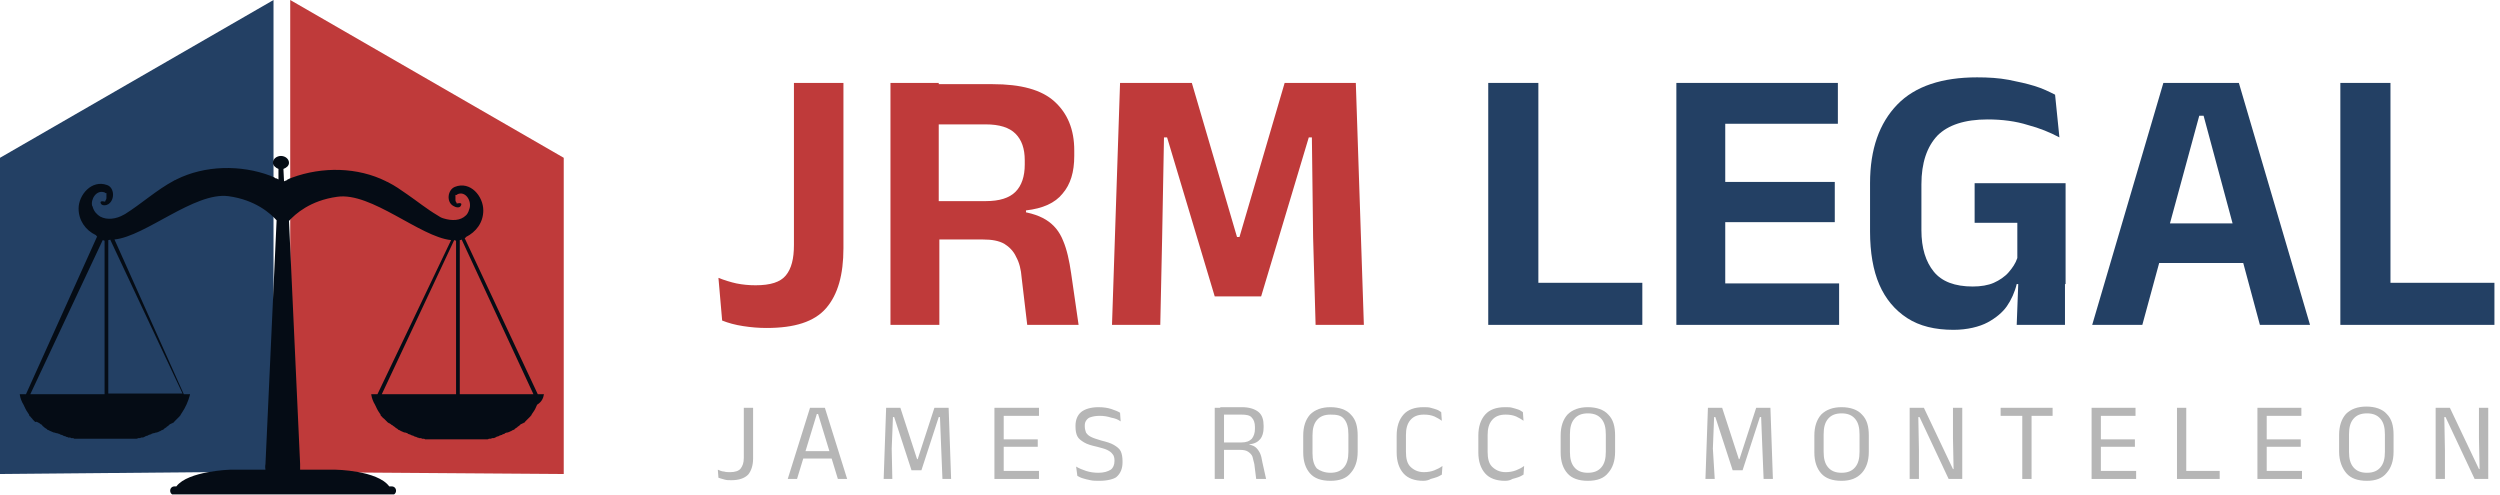
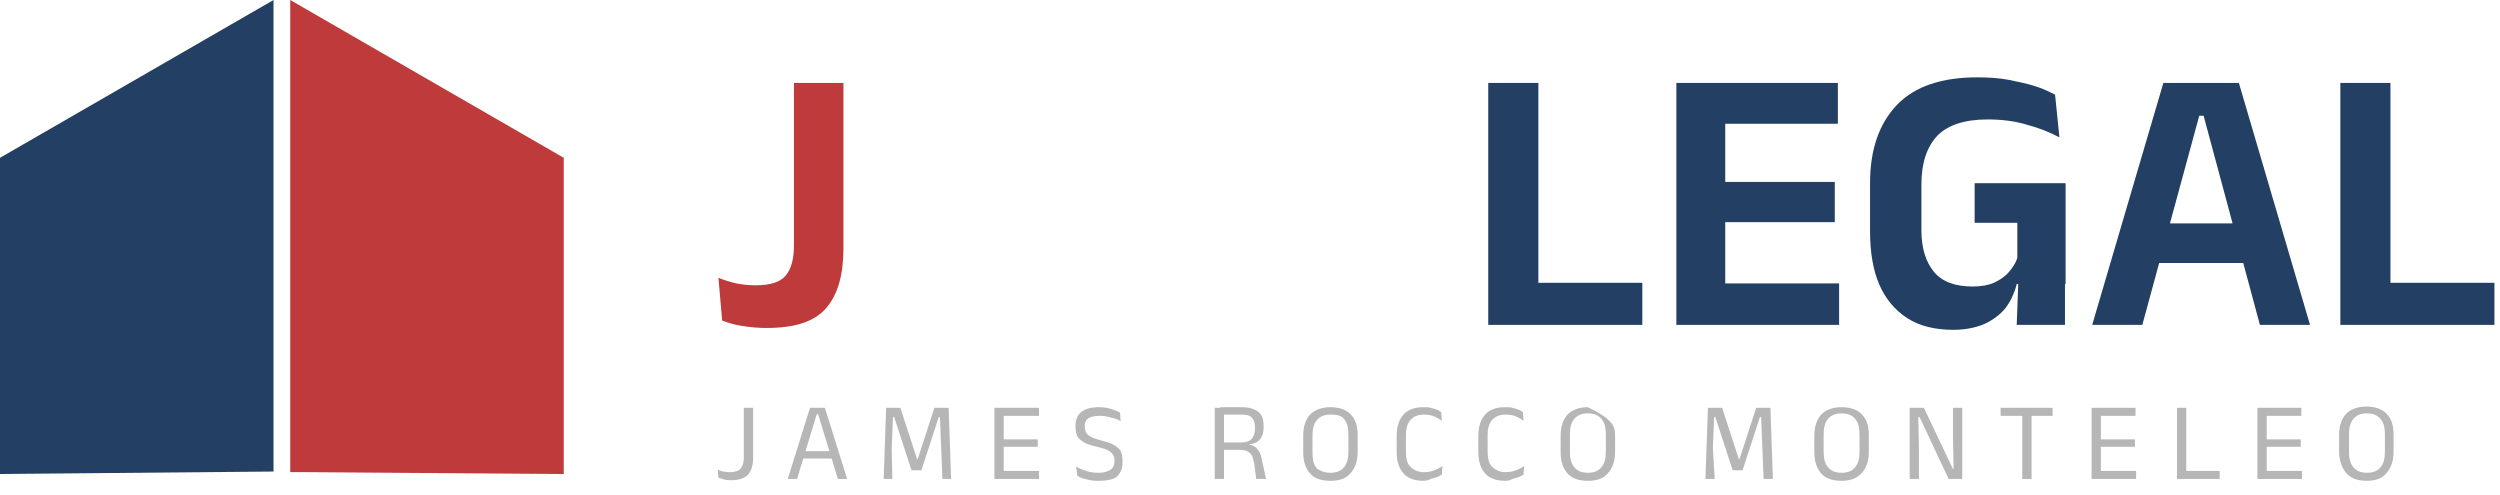
<svg xmlns="http://www.w3.org/2000/svg" width="404" height="80" viewBox="0 0 404 80" fill="none">
  <g clip-path="url(#clip0_7_82)">
    <path d="M123.9 53C122.6 53 121.4 52.9 120.1 52.7C118.8 52.5 117.7 52.2 116.7 51.8L116.1 44.9C117.1 45.3 118.1 45.6 119 45.8C120 46 121 46.1 122.1 46.1C124.5 46.1 126.1 45.6 127 44.5C127.9 43.4 128.3 41.8 128.3 39.6V13.4H136.3V40.1C136.3 44.4 135.4 47.6 133.5 49.8C131.6 52 128.4 53 123.9 53Z" fill="#BF3A3A" />
-     <path d="M151.8 52.5H143.9V13.4H151.7V34.6L151.8 37.6V52.5ZM174.3 52.5H166L165.1 44.9C165 43.5 164.7 42.4 164.2 41.5C163.8 40.6 163.1 39.9 162.3 39.4C161.4 38.9 160.3 38.7 158.8 38.7H149.4V32.5H159.3C161.5 32.5 163.1 32 164.1 31C165.1 30 165.6 28.5 165.6 26.6V25.9C165.6 24 165.1 22.6 164.1 21.6C163.1 20.6 161.5 20.1 159.3 20.1H149.3V13.6H160.4C165 13.6 168.3 14.5 170.4 16.4C172.5 18.3 173.6 20.9 173.6 24.3V25.2C173.6 27.8 173 29.8 171.7 31.3C170.5 32.8 168.5 33.7 165.8 34V35.1L163.6 34C165.9 34.2 167.7 34.7 169 35.5C170.3 36.3 171.2 37.4 171.8 38.9C172.4 40.3 172.8 42.1 173.1 44.2L174.3 52.5Z" fill="#BF3A3A" />
-     <path d="M187.5 52.5H179.7L181 13.4H192.6L199.9 38.3H200.3L207.6 13.4H219.1L220.4 52.5H212.6L212.2 38.4L212 22.2H211.5L203.8 47.9H196.3L188.6 22.2H188.1L187.8 38.5L187.5 52.5Z" fill="#BF3A3A" />
    <path d="M248.6 13.4V52.5H240.5V13.4H248.6ZM245 52.5V45.7H265.4V52.5H245Z" fill="#234064" />
    <path d="M278.8 52.5H270.9V13.4H278.8V52.5ZM297 20H273.2V13.4H297V20ZM297.2 52.5H273.2V45.8H297.2V52.5ZM296.5 35.9H275.4V29.4H296.5V35.9Z" fill="#234064" />
    <path d="M315.7 53.3C312.7 53.3 310.2 52.7 308.2 51.4C306.2 50.1 304.7 48.3 303.7 46C302.7 43.7 302.2 40.8 302.2 37.4V29.6C302.2 24.1 303.7 19.9 306.6 16.9C309.5 13.9 313.9 12.5 319.5 12.5C321.3 12.5 323 12.6 324.6 12.9C326.1 13.2 327.5 13.5 328.8 13.9C330.1 14.3 331.1 14.8 332.1 15.3L332.8 22.2C331.3 21.4 329.6 20.7 327.7 20.2C325.8 19.6 323.6 19.3 321.2 19.3C317.5 19.3 314.8 20.2 313.1 21.9C311.4 23.7 310.5 26.3 310.5 29.8V37.2C310.5 40.1 311.2 42.3 312.5 43.9C313.8 45.5 315.9 46.3 318.8 46.3C320.1 46.3 321.3 46.1 322.2 45.7C323.1 45.3 324 44.7 324.6 44C325.2 43.3 325.7 42.6 326 41.7V33.5L327.1 36H319.1V29.6H333.8V45.9H325.9C325.6 47.2 325 48.5 324.3 49.5C323.6 50.5 322.5 51.4 321.2 52.1C319.9 52.8 317.9 53.3 315.7 53.3ZM325.9 52.5L326.2 44.5H333.7V52.5H325.9Z" fill="#234064" />
    <path d="M346.2 52.5H338.1L349.6 13.4H361.8L373.3 52.5H365.2L356.1 18.7H355.4L346.2 52.5ZM364.5 42.5H346.8V36.1H364.5V42.5Z" fill="#234064" />
    <path d="M386.3 13.4V52.5H378.2V13.4H386.3ZM382.7 52.5V45.7H403.1V52.5H382.7Z" fill="#234064" />
    <path d="M118.2 77.6C117.8 77.6 117.4 77.6 117.1 77.5C116.7 77.4 116.4 77.3 116.1 77.2L116 75.9C116.3 76 116.6 76.2 117 76.2C117.3 76.3 117.7 76.3 118 76.3C118.8 76.3 119.4 76.1 119.7 75.7C120 75.3 120.2 74.8 120.2 74V65.9H121.7V74.1C121.7 75.2 121.4 76.1 120.9 76.7C120.3 77.3 119.4 77.6 118.2 77.6Z" fill="#B6B6B6" />
    <path d="M128.8 77.4H127.3L130.9 65.9H133.3L136.9 77.4H135.4L132.2 66.9H132L128.8 77.4ZM134.7 74.1H129.5V72.9H134.7V74.1Z" fill="#B6B6B6" />
    <path d="M144.2 77.4H142.8L143.2 65.9H145.5L148.2 74.2H148.3L151 65.9H153.3L153.7 77.4H152.3L152.1 72.5L151.9 67.4H151.7L148.9 76H147.3L144.5 67.4H144.3L144.1 72.5L144.2 77.4Z" fill="#B6B6B6" />
    <path d="M162.2 77.4H160.7V65.9H162.2V77.4ZM167.9 67.2H161.2V65.9H167.9V67.2ZM167.9 77.4H161.2V76.1H167.9V77.4ZM167.7 72.2H161.6V71H167.7V72.2Z" fill="#B6B6B6" />
    <path d="M177.7 77.7C177.1 77.7 176.6 77.7 176.2 77.6C175.7 77.5 175.3 77.4 175 77.3C174.6 77.2 174.3 77 174.1 76.9L173.9 75.4C174.4 75.7 174.9 75.9 175.5 76.1C176.1 76.3 176.8 76.4 177.5 76.4C178.4 76.4 179 76.2 179.5 75.9C179.9 75.6 180.1 75.1 180.1 74.5V74.4C180.1 74 180 73.6 179.8 73.4C179.6 73.1 179.3 72.9 178.9 72.7C178.5 72.5 178 72.4 177.3 72.2C176.4 72 175.7 71.8 175.2 71.5C174.7 71.2 174.3 70.9 174.1 70.5C173.9 70.1 173.8 69.6 173.8 68.9V68.8C173.8 67.9 174.1 67.1 174.7 66.6C175.3 66.1 176.3 65.8 177.5 65.8C178.3 65.8 179 65.9 179.6 66.1C180.2 66.3 180.7 66.5 181 66.7L181.1 68.1C180.7 67.8 180.2 67.6 179.6 67.5C179 67.3 178.4 67.2 177.7 67.2C177.1 67.2 176.6 67.3 176.3 67.4C175.9 67.5 175.7 67.7 175.5 68C175.3 68.3 175.3 68.6 175.3 68.9C175.3 69.3 175.4 69.6 175.5 69.9C175.7 70.2 175.9 70.4 176.3 70.6C176.7 70.8 177.3 71 178 71.2C178.8 71.4 179.5 71.6 180 71.9C180.5 72.2 180.9 72.5 181.1 72.9C181.3 73.3 181.4 73.9 181.4 74.5V74.7C181.4 75.7 181.1 76.5 180.4 77.1C180 77.4 179 77.7 177.7 77.7Z" fill="#B6B6B6" />
    <path d="M197.8 77.4H196.3V65.9H197.8V72.1V72.7V77.4ZM204.6 77.4H203L202.7 75C202.6 74.6 202.5 74.2 202.4 73.8C202.3 73.5 202 73.2 201.7 73C201.4 72.8 201 72.7 200.4 72.7H197.3V71.5H200.6C201.4 71.5 201.9 71.3 202.3 70.9C202.6 70.5 202.8 70 202.8 69.3V69C202.8 68.3 202.6 67.8 202.3 67.5C202 67.1 201.4 67 200.6 67H197.2V65.8H200.7C201.9 65.8 202.8 66.1 203.4 66.6C204 67.1 204.2 67.9 204.2 68.8V69.1C204.2 69.9 204 70.5 203.7 70.9C203.3 71.4 202.8 71.7 201.9 71.8V72L201.3 71.8C202 71.8 202.5 72 202.8 72.2C203.1 72.4 203.4 72.8 203.6 73.2C203.8 73.6 203.9 74.1 204 74.7L204.6 77.4Z" fill="#B6B6B6" />
    <path d="M215 77.7C213.5 77.7 212.4 77.3 211.7 76.5C211 75.7 210.6 74.6 210.6 73.1V70.4C210.6 68.9 211 67.8 211.7 67C212.5 66.2 213.6 65.8 215 65.8C216.4 65.8 217.6 66.2 218.3 67C219.1 67.8 219.4 68.9 219.4 70.4V73C219.4 74.5 219 75.6 218.3 76.4C217.6 77.3 216.5 77.7 215 77.7ZM215 76.4C216 76.4 216.7 76.1 217.2 75.5C217.7 74.9 217.9 74.1 217.9 73V70.2C217.9 69.1 217.7 68.3 217.2 67.7C216.7 67.1 216 67 215 67C214 67 213.3 67.3 212.8 67.9C212.3 68.5 212.1 69.3 212.1 70.4V73.2C212.1 74.3 212.3 75.1 212.8 75.7C213.3 76.1 214.1 76.4 215 76.4Z" fill="#B6B6B6" />
    <path d="M230 77.7C228.6 77.7 227.5 77.3 226.8 76.5C226.1 75.7 225.7 74.6 225.7 73.1V70.4C225.7 68.9 226.1 67.8 226.8 67C227.5 66.2 228.6 65.8 230 65.8C230.5 65.8 230.9 65.8 231.2 65.9C231.6 66 231.9 66.1 232.2 66.2C232.5 66.3 232.7 66.5 232.9 66.6L233 68C232.6 67.7 232.2 67.5 231.8 67.3C231.3 67.1 230.8 67 230.1 67C229.1 67 228.4 67.3 227.9 67.9C227.4 68.5 227.2 69.3 227.2 70.3V73C227.2 74.1 227.4 74.9 227.9 75.4C228.4 75.9 229.1 76.3 230.1 76.3C230.7 76.3 231.3 76.2 231.8 76C232.3 75.8 232.7 75.6 233.1 75.3L233 76.7C232.8 76.8 232.5 77 232.2 77.1C231.9 77.2 231.6 77.3 231.2 77.4C230.9 77.6 230.4 77.7 230 77.7Z" fill="#B6B6B6" />
    <path d="M243.2 77.7C241.8 77.7 240.7 77.3 240 76.5C239.3 75.7 238.9 74.6 238.9 73.1V70.4C238.9 68.9 239.3 67.8 240 67C240.7 66.2 241.8 65.8 243.2 65.8C243.7 65.8 244.1 65.8 244.4 65.9C244.8 66 245.1 66.1 245.4 66.2C245.7 66.3 245.9 66.5 246.1 66.6L246.2 68C245.8 67.7 245.4 67.5 245 67.3C244.5 67.1 244 67 243.3 67C242.3 67 241.6 67.3 241.1 67.9C240.6 68.5 240.4 69.3 240.4 70.3V73C240.4 74.1 240.6 74.9 241.1 75.4C241.6 75.9 242.3 76.3 243.3 76.3C243.9 76.3 244.5 76.2 245 76C245.5 75.8 245.9 75.6 246.3 75.3L246.2 76.7C246 76.8 245.7 77 245.4 77.1C245.1 77.2 244.8 77.3 244.4 77.4C244.1 77.6 243.7 77.7 243.2 77.7Z" fill="#B6B6B6" />
-     <path d="M256.6 77.7C255.1 77.7 254 77.3 253.3 76.5C252.6 75.7 252.2 74.6 252.2 73.1V70.4C252.2 68.9 252.6 67.8 253.3 67C254.1 66.2 255.2 65.8 256.6 65.8C258 65.8 259.2 66.2 259.9 67C260.7 67.8 261 68.9 261 70.4V73C261 74.5 260.6 75.6 259.9 76.4C259.2 77.3 258.1 77.7 256.6 77.7ZM256.6 76.4C257.6 76.4 258.3 76.1 258.8 75.5C259.3 74.9 259.5 74.1 259.5 73V70.2C259.5 69.1 259.3 68.3 258.8 67.7C258.3 67.1 257.6 66.8 256.6 66.8C255.6 66.8 254.9 67.1 254.4 67.7C253.9 68.3 253.7 69.1 253.7 70.2V73C253.7 74.1 253.9 74.9 254.4 75.5C254.9 76.1 255.6 76.4 256.6 76.4Z" fill="#B6B6B6" />
+     <path d="M256.6 77.7C255.1 77.7 254 77.3 253.3 76.5C252.6 75.7 252.2 74.6 252.2 73.1V70.4C252.2 68.9 252.6 67.8 253.3 67C254.1 66.2 255.2 65.8 256.6 65.8C260.7 67.8 261 68.9 261 70.4V73C261 74.5 260.6 75.6 259.9 76.4C259.2 77.3 258.1 77.7 256.6 77.7ZM256.6 76.4C257.6 76.4 258.3 76.1 258.8 75.5C259.3 74.9 259.5 74.1 259.5 73V70.2C259.5 69.1 259.3 68.3 258.8 67.7C258.3 67.1 257.6 66.8 256.6 66.8C255.6 66.8 254.9 67.1 254.4 67.7C253.9 68.3 253.7 69.1 253.7 70.2V73C253.7 74.1 253.9 74.9 254.4 75.5C254.9 76.1 255.6 76.4 256.6 76.4Z" fill="#B6B6B6" />
    <path d="M277.1 77.4H275.6L276 65.9H278.3L281 74.2H281.1L283.8 65.9H286.1L286.5 77.4H285L284.8 72.5L284.6 67.4H284.4L281.6 76H280L277.2 67.4H277L276.8 72.5L277.1 77.4Z" fill="#B6B6B6" />
    <path d="M297.6 77.7C296.1 77.7 295 77.3 294.3 76.5C293.6 75.7 293.2 74.6 293.2 73.1V70.4C293.2 68.9 293.6 67.8 294.3 67C295.1 66.2 296.2 65.8 297.6 65.8C299 65.8 300.2 66.2 300.9 67C301.7 67.8 302 68.9 302 70.4V73C302 74.5 301.6 75.6 300.9 76.4C300.1 77.3 299 77.7 297.6 77.7ZM297.6 76.4C298.6 76.4 299.3 76.1 299.8 75.5C300.3 74.9 300.5 74.1 300.5 73V70.2C300.5 69.1 300.3 68.3 299.8 67.7C299.3 67.1 298.6 66.8 297.6 66.8C296.6 66.8 295.9 67.1 295.4 67.7C294.9 68.3 294.7 69.1 294.7 70.2V73C294.7 74.1 294.9 74.9 295.4 75.5C295.9 76.1 296.6 76.4 297.6 76.4Z" fill="#B6B6B6" />
    <path d="M308.6 65.9H310.9L315.6 75.8H315.7L315.6 70.8V65.9H317.1V77.4H314.9L310.2 67.4H310L310.1 72.7V77.4H308.6V65.9Z" fill="#B6B6B6" />
    <path d="M331.7 67.2H323.3V65.9H331.7V67.2ZM328.3 77.4H326.8V66.2H328.3V77.4Z" fill="#B6B6B6" />
    <path d="M339.5 77.4H338V65.9H339.5V77.4ZM345.1 67.2H338.4V65.9H345.1V67.2ZM345.2 77.4H338.5V76.1H345.2V77.4ZM345 72.2H338.9V71H345V72.2Z" fill="#B6B6B6" />
    <path d="M353.3 65.9V77.4H351.8V65.9H353.3ZM352.6 77.4V76.1H358.7V77.4H352.6Z" fill="#B6B6B6" />
    <path d="M366.3 77.4H364.8V65.9H366.3V77.4ZM371.9 67.2H365.2V65.9H371.9V67.2ZM372 77.4H365.3V76.1H372V77.4ZM371.8 72.2H365.7V71H371.8V72.2Z" fill="#B6B6B6" />
    <path d="M382.5 77.7C381 77.7 379.9 77.3 379.2 76.5C378.5 75.7 378 74.5 378 73V70.3C378 68.8 378.4 67.7 379.1 66.9C379.9 66.1 381 65.7 382.4 65.7C383.8 65.7 385 66.1 385.7 66.9C386.5 67.7 386.8 68.8 386.8 70.3V73C386.8 74.5 386.4 75.6 385.7 76.4C385 77.3 383.9 77.7 382.5 77.7ZM382.5 76.4C383.5 76.4 384.2 76.1 384.7 75.5C385.2 74.9 385.4 74.1 385.4 73V70.2C385.4 69.1 385.2 68.3 384.7 67.7C384.2 67.1 383.5 66.8 382.5 66.8C381.5 66.8 380.8 67.1 380.3 67.7C379.8 68.3 379.6 69.1 379.6 70.2V73C379.6 74.1 379.8 74.9 380.3 75.5C380.8 76.1 381.5 76.4 382.5 76.4Z" fill="#B6B6B6" />
-     <path d="M393.6 65.9H395.9L400.6 75.8H400.7L400.6 70.8V65.9H402.1V77.4H399.9L395.2 67.4H395L395.1 72.7V77.4H393.6V65.9Z" fill="#B6B6B6" />
    <path d="M0 25.5V76.6L44.2 76.2V0L0 25.5Z" fill="#234064" />
    <path d="M46.9 0V76.3H49.6L91.1 76.6V25.5L46.9 0Z" fill="#BF3A3A" />
-     <path d="M87.9 63.7H86.9L75.1 38.5C75.2 38.4 75.3 38.4 75.3 38.3C76.9 37.5 78.1 36 78.1 34C78.1 31.7 76 29.2 73.5 30.2C72.3 30.7 72.1 32.7 73.3 33.3C73.6 33.5 74.3 33.7 74.5 33.2C74.8 32.6 73.8 32.9 73.8 32.9C73.8 32.9 73.8 32.9 73.8 32.8C73.7 32.7 73.6 32.5 73.6 32.3V32.2V32.1V32V31.9V31.8V31.7C73.6 31.7 73.6 31.7 73.6 31.6C73.6 31.6 73.6 31.6 73.6 31.5C73.6 31.5 73.6 31.5 73.7 31.5C73.7 31.5 73.7 31.5 73.8 31.5C73.8 31.5 73.9 31.5 73.9 31.4C75.2 30.8 76.2 32.4 75.9 33.6C75.8 33.8 75.8 34 75.7 34.2C75.6 34.4 75.5 34.6 75.4 34.7L75.3 34.8C74.4 35.7 73 35.7 71.7 35.3C71.3 35.2 71 35 70.7 34.8C69 33.8 67.4 32.5 65.8 31.4C64.8 30.7 63.8 30 62.8 29.5C62.7 29.4 62.5 29.4 62.4 29.3C57.8 27 52.1 26.9 47.2 28.7C46.9 28.8 46.7 28.9 46.5 29C46.5 29 46.4 29 46.4 29.1C46.2 29.2 46.1 29.2 45.9 29.3L45.8 27.3C46.3 27.1 46.7 26.8 46.7 26.3C46.7 25.7 46.1 25.2 45.4 25.2C44.7 25.2 44.1 25.7 44.1 26.3C44.1 26.7 44.5 27.1 45 27.3V29C44.8 28.9 44.7 28.8 44.5 28.8C44.5 28.8 44.4 28.8 44.4 28.7C44.2 28.6 43.9 28.5 43.7 28.4C38.9 26.6 33.1 26.7 28.5 29C28.4 29.1 28.2 29.1 28.1 29.2C25.3 30.7 22.9 32.9 20.2 34.6C20.1 34.6 20.1 34.7 20 34.7C18.8 35.4 17.3 35.6 16.2 35C15.7 34.7 15.2 34.2 15 33.5C15 33.4 15 33.4 14.9 33.3C14.6 32.2 15.6 30.6 16.9 31.1C16.9 31.1 17 31.1 17 31.2C17 31.2 17 31.2 17.1 31.2C17.1 31.2 17.1 31.2 17.2 31.2C17.2 31.2 17.2 31.2 17.2 31.3C17.2 31.3 17.2 31.3 17.2 31.4V31.5V31.6V31.7V31.8V31.9V32C17.2 32.2 17.1 32.3 17 32.5C17 32.5 17 32.5 17 32.6C17 32.6 16 32.3 16.3 32.9C16.5 33.3 17.2 33.2 17.5 33C18.6 32.3 18.5 30.3 17.3 29.9C14.8 29 12.7 31.5 12.7 33.7C12.7 35.6 13.8 37.2 15.5 38C15.6 38.1 15.6 38.2 15.7 38.2L4.2 63.7H3.2V63.8C3.3 64.4 3.5 64.9 3.8 65.4C4 65.8 4.2 66.3 4.5 66.7C4.6 66.8 4.6 66.9 4.7 67C4.7 67 4.7 67 4.7 67.1C4.8 67.2 4.8 67.3 4.9 67.3C5 67.5 5.2 67.6 5.3 67.8L5.4 67.9C5.5 68 5.5 68 5.6 68.1L5.7 68.2C5.9 68.1 6 68.2 6 68.2C6.1 68.2 6.1 68.3 6.2 68.3C6.3 68.3 6.3 68.4 6.4 68.4C6.5 68.5 6.6 68.6 6.7 68.6L6.8 68.7C6.9 68.9 7 68.9 7.1 69L7.2 69.1C7.3 69.2 7.4 69.2 7.5 69.3C7.5 69.3 7.6 69.3 7.6 69.4C7.7 69.5 7.9 69.5 8 69.6C8.2 69.7 8.5 69.8 8.7 69.9H8.8C8.9 69.9 9 70 9.1 70H9.2C9.3 70 9.4 70.1 9.5 70.1C9.6 70.1 9.6 70.1 9.7 70.2C9.8 70.2 9.9 70.3 10 70.3C10.1 70.3 10.1 70.3 10.2 70.4C10.3 70.4 10.4 70.5 10.5 70.5C10.6 70.5 10.6 70.5 10.7 70.6C10.8 70.6 10.9 70.6 11 70.7C11.1 70.7 11.1 70.7 11.2 70.7C11.3 70.7 11.4 70.7 11.5 70.8C11.6 70.8 11.7 70.8 11.7 70.8C11.8 70.8 11.9 70.8 12 70.9C12.1 70.9 12.2 70.9 12.3 70.9C12.4 70.9 12.5 70.9 12.6 70.9C12.7 70.9 12.8 70.9 12.9 70.9C13 70.9 13.1 70.9 13.2 70.9C13.3 70.9 13.4 70.9 13.5 70.9C13.6 70.9 13.7 70.9 13.8 70.9C13.9 70.9 14 70.9 14.1 70.9C14.2 70.9 14.3 70.9 14.4 70.9C14.5 70.9 14.6 70.9 14.7 70.9C14.8 70.9 14.9 70.9 15 70.9C15.1 70.9 15.2 70.9 15.4 70.9C15.5 70.9 15.6 70.9 15.7 70.9C15.8 70.9 16 70.9 16.1 70.9C16.2 70.9 16.2 70.9 16.3 70.9C16.5 70.9 16.7 70.9 17 70.9C17.2 70.9 17.5 70.9 17.7 70.9C17.8 70.9 17.8 70.9 17.9 70.9C18 70.9 18.2 70.9 18.3 70.9C18.4 70.9 18.5 70.9 18.6 70.9C18.7 70.9 18.8 70.9 19 70.9C19.1 70.9 19.2 70.9 19.3 70.9C19.4 70.9 19.5 70.9 19.6 70.9H19.7C19.8 70.9 19.8 70.9 19.9 70.9C20 70.9 20.1 70.9 20.2 70.9C20.3 70.9 20.4 70.9 20.5 70.9C20.6 70.9 20.7 70.9 20.8 70.9C20.9 70.9 21 70.9 21.1 70.9C21.2 70.9 21.3 70.9 21.4 70.9C21.5 70.9 21.6 70.9 21.7 70.9C21.8 70.9 21.9 70.9 22 70.9C22.1 70.9 22.2 70.9 22.3 70.8C22.4 70.8 22.5 70.8 22.5 70.8C22.6 70.8 22.7 70.8 22.8 70.7C22.9 70.7 22.9 70.7 23 70.7C23.1 70.7 23.2 70.7 23.3 70.6C23.4 70.6 23.4 70.6 23.5 70.5C23.6 70.5 23.7 70.4 23.8 70.4C23.9 70.4 23.9 70.4 24 70.3C24.1 70.3 24.2 70.2 24.3 70.2C24.4 70.2 24.4 70.2 24.5 70.1C24.6 70.1 24.7 70 24.8 70H24.9C25 70 25.1 69.9 25.2 69.9H25.3C25.4 69.9 25.5 69.8 25.6 69.8C25.7 69.7 25.9 69.7 26 69.6C26.1 69.5 26.3 69.5 26.4 69.4C26.4 69.4 26.5 69.4 26.5 69.3C26.6 69.2 26.7 69.2 26.8 69.1C26.9 69.1 26.9 69 26.9 69C27 68.9 27.1 68.9 27.2 68.8L27.3 68.7C27.4 68.6 27.5 68.5 27.6 68.5C27.7 68.5 27.7 68.4 27.8 68.4C27.9 68.4 27.9 68.3 28 68.3C28.1 68.3 28.1 68.2 28.2 68.1L28.3 68C28.4 67.9 28.4 67.9 28.5 67.8L28.6 67.7C28.7 67.6 28.9 67.4 29 67.3C29.1 67.2 29.1 67.1 29.2 67.1C29.2 67.1 29.2 67.1 29.2 67C29.3 66.9 29.3 66.8 29.4 66.7C30 65.8 30.4 64.9 30.7 63.8V63.7H29.7L18.5 38.7C23.5 38.2 31.4 31 36.9 31.7C41.3 32.3 43.7 34.5 44.7 35.6L42.9 75C42.9 75 42.8 75.4 42.9 75.9H37.2C37.2 75.9 30.4 76.1 28.5 78.6H28.2C27.8 78.6 27.5 78.9 27.5 79.3C27.5 79.7 27.8 80 28.2 80H63.3C63.7 80 64 79.7 64 79.3C64 78.9 63.7 78.6 63.3 78.6H62.9C61 76 54.2 75.9 54.2 75.9H48.5C48.5 75.4 48.5 75 48.5 75L46.7 35.7C47.7 34.6 50.1 32.4 54.5 31.8C60 31 67.9 38.3 72.9 38.8L61 63.7H60V63.8C60.1 64.4 60.3 64.9 60.6 65.4C60.8 65.8 61 66.3 61.3 66.7C61.4 66.8 61.4 66.9 61.5 67C61.5 67 61.5 67 61.5 67.1C61.6 67.2 61.6 67.3 61.7 67.3C61.8 67.5 62 67.6 62.1 67.7L62.2 67.8C62.3 67.9 62.3 67.9 62.4 68L62.5 68.1C62.6 68.2 62.6 68.2 62.7 68.3C62.8 68.3 62.8 68.4 62.9 68.4C63 68.4 63 68.5 63.1 68.5C63.2 68.6 63.3 68.7 63.4 68.7L63.5 68.8C63.6 68.9 63.7 68.9 63.8 69L63.9 69.1C64 69.2 64.1 69.2 64.2 69.3C64.2 69.3 64.3 69.3 64.3 69.4C64.4 69.5 64.6 69.5 64.7 69.6C64.8 69.7 65 69.7 65.1 69.8C65.2 69.8 65.3 69.9 65.4 69.9H65.5C65.6 69.9 65.7 70 65.8 70C65.8 70 65.9 70 65.9 70.1C66 70.1 66.1 70.2 66.2 70.2C66.3 70.2 66.3 70.2 66.4 70.3C66.5 70.3 66.6 70.4 66.7 70.4C66.8 70.4 66.8 70.4 66.9 70.5C67 70.5 67.1 70.6 67.2 70.6C67.3 70.6 67.3 70.6 67.4 70.7C67.5 70.7 67.6 70.7 67.7 70.8C67.8 70.8 67.8 70.8 67.9 70.8C68 70.8 68.1 70.8 68.2 70.9C68.3 70.9 68.4 70.9 68.4 70.9C68.5 70.9 68.6 70.9 68.7 71C68.8 71 68.9 71 69 71C69.1 71 69.2 71 69.3 71C69.4 71 69.5 71 69.6 71C69.7 71 69.8 71 69.9 71C70 71 70.1 71 70.2 71C70.3 71 70.4 71 70.5 71C70.6 71 70.7 71 70.8 71C70.9 71 71 71 71.1 71C71.2 71 71.3 71 71.4 71C71.5 71 71.6 71 71.7 71C71.8 71 71.9 71 72.1 71C72.2 71 72.3 71 72.4 71C72.5 71 72.7 71 72.8 71C72.9 71 72.9 71 73 71C73.2 71 73.4 71 73.7 71C73.9 71 74.2 71 74.4 71C74.5 71 74.5 71 74.6 71C74.7 71 74.9 71 75 71C75.1 71 75.2 71 75.3 71C75.4 71 75.5 71 75.7 71C75.8 71 75.9 71 76 71C76.1 71 76.2 71 76.3 71C76.4 71 76.5 71 76.6 71C76.7 71 76.8 71 76.9 71C77 71 77.1 71 77.2 71C77.3 71 77.4 71 77.5 71C77.6 71 77.7 71 77.8 71C77.9 71 78 71 78.1 71C78.2 71 78.3 71 78.4 71C78.5 71 78.6 71 78.7 71C78.8 71 78.9 71 79 70.9C79.1 70.9 79.2 70.9 79.2 70.9C79.3 70.9 79.4 70.9 79.5 70.8C79.6 70.8 79.6 70.8 79.7 70.8C79.8 70.8 79.9 70.8 80 70.7C80.1 70.7 80.1 70.7 80.2 70.6C80.3 70.6 80.4 70.5 80.5 70.5C80.6 70.5 80.6 70.5 80.7 70.4C80.8 70.4 80.9 70.3 81 70.3C81.1 70.3 81.1 70.3 81.2 70.2C81.3 70.2 81.4 70.1 81.5 70.1C81.5 70.1 81.6 70.1 81.6 70C81.7 70 81.8 69.9 81.9 69.9H82C82.1 69.9 82.2 69.8 82.3 69.8C82.4 69.7 82.6 69.7 82.7 69.6C82.8 69.5 83 69.5 83.1 69.4C83.1 69.4 83.2 69.4 83.2 69.3C83.3 69.2 83.4 69.2 83.5 69.1C83.6 69.1 83.6 69 83.6 69C83.7 68.9 83.8 68.9 83.9 68.8L84 68.7C84.1 68.6 84.2 68.5 84.3 68.5C84.4 68.5 84.4 68.4 84.5 68.4C84.6 68.4 84.6 68.3 84.7 68.3C84.8 68.3 84.8 68.2 84.9 68.1L85 68C85.1 67.9 85.1 67.9 85.2 67.8L85.3 67.7C85.4 67.6 85.6 67.4 85.7 67.3C85.8 67.2 85.8 67.1 85.9 67.1C85.9 67.1 85.9 67.1 85.9 67C86 66.9 86 66.8 86.1 66.7C86.4 66.3 86.6 65.9 86.8 65.4C87.6 64.9 87.8 64.3 87.9 63.7ZM86.2 63.7H74.3V38.8C74.4 38.8 74.5 38.8 74.6 38.7L86.2 63.7ZM16.6 38.8C16.7 38.8 16.8 38.9 16.9 38.9V63.7H4.9L16.6 38.8ZM17.5 63.7V38.8C17.6 38.8 17.7 38.8 17.8 38.7L29.5 63.6H17.5V63.7ZM73.4 38.8C73.5 38.8 73.6 38.9 73.7 38.9V63.7H61.7L73.4 38.8Z" fill="#050C15" />
  </g>
  <defs>
    <clipPath id="clip0_7_82">
      <rect width="403.2" height="79.9" fill="white" />
    </clipPath>
  </defs>
</svg>